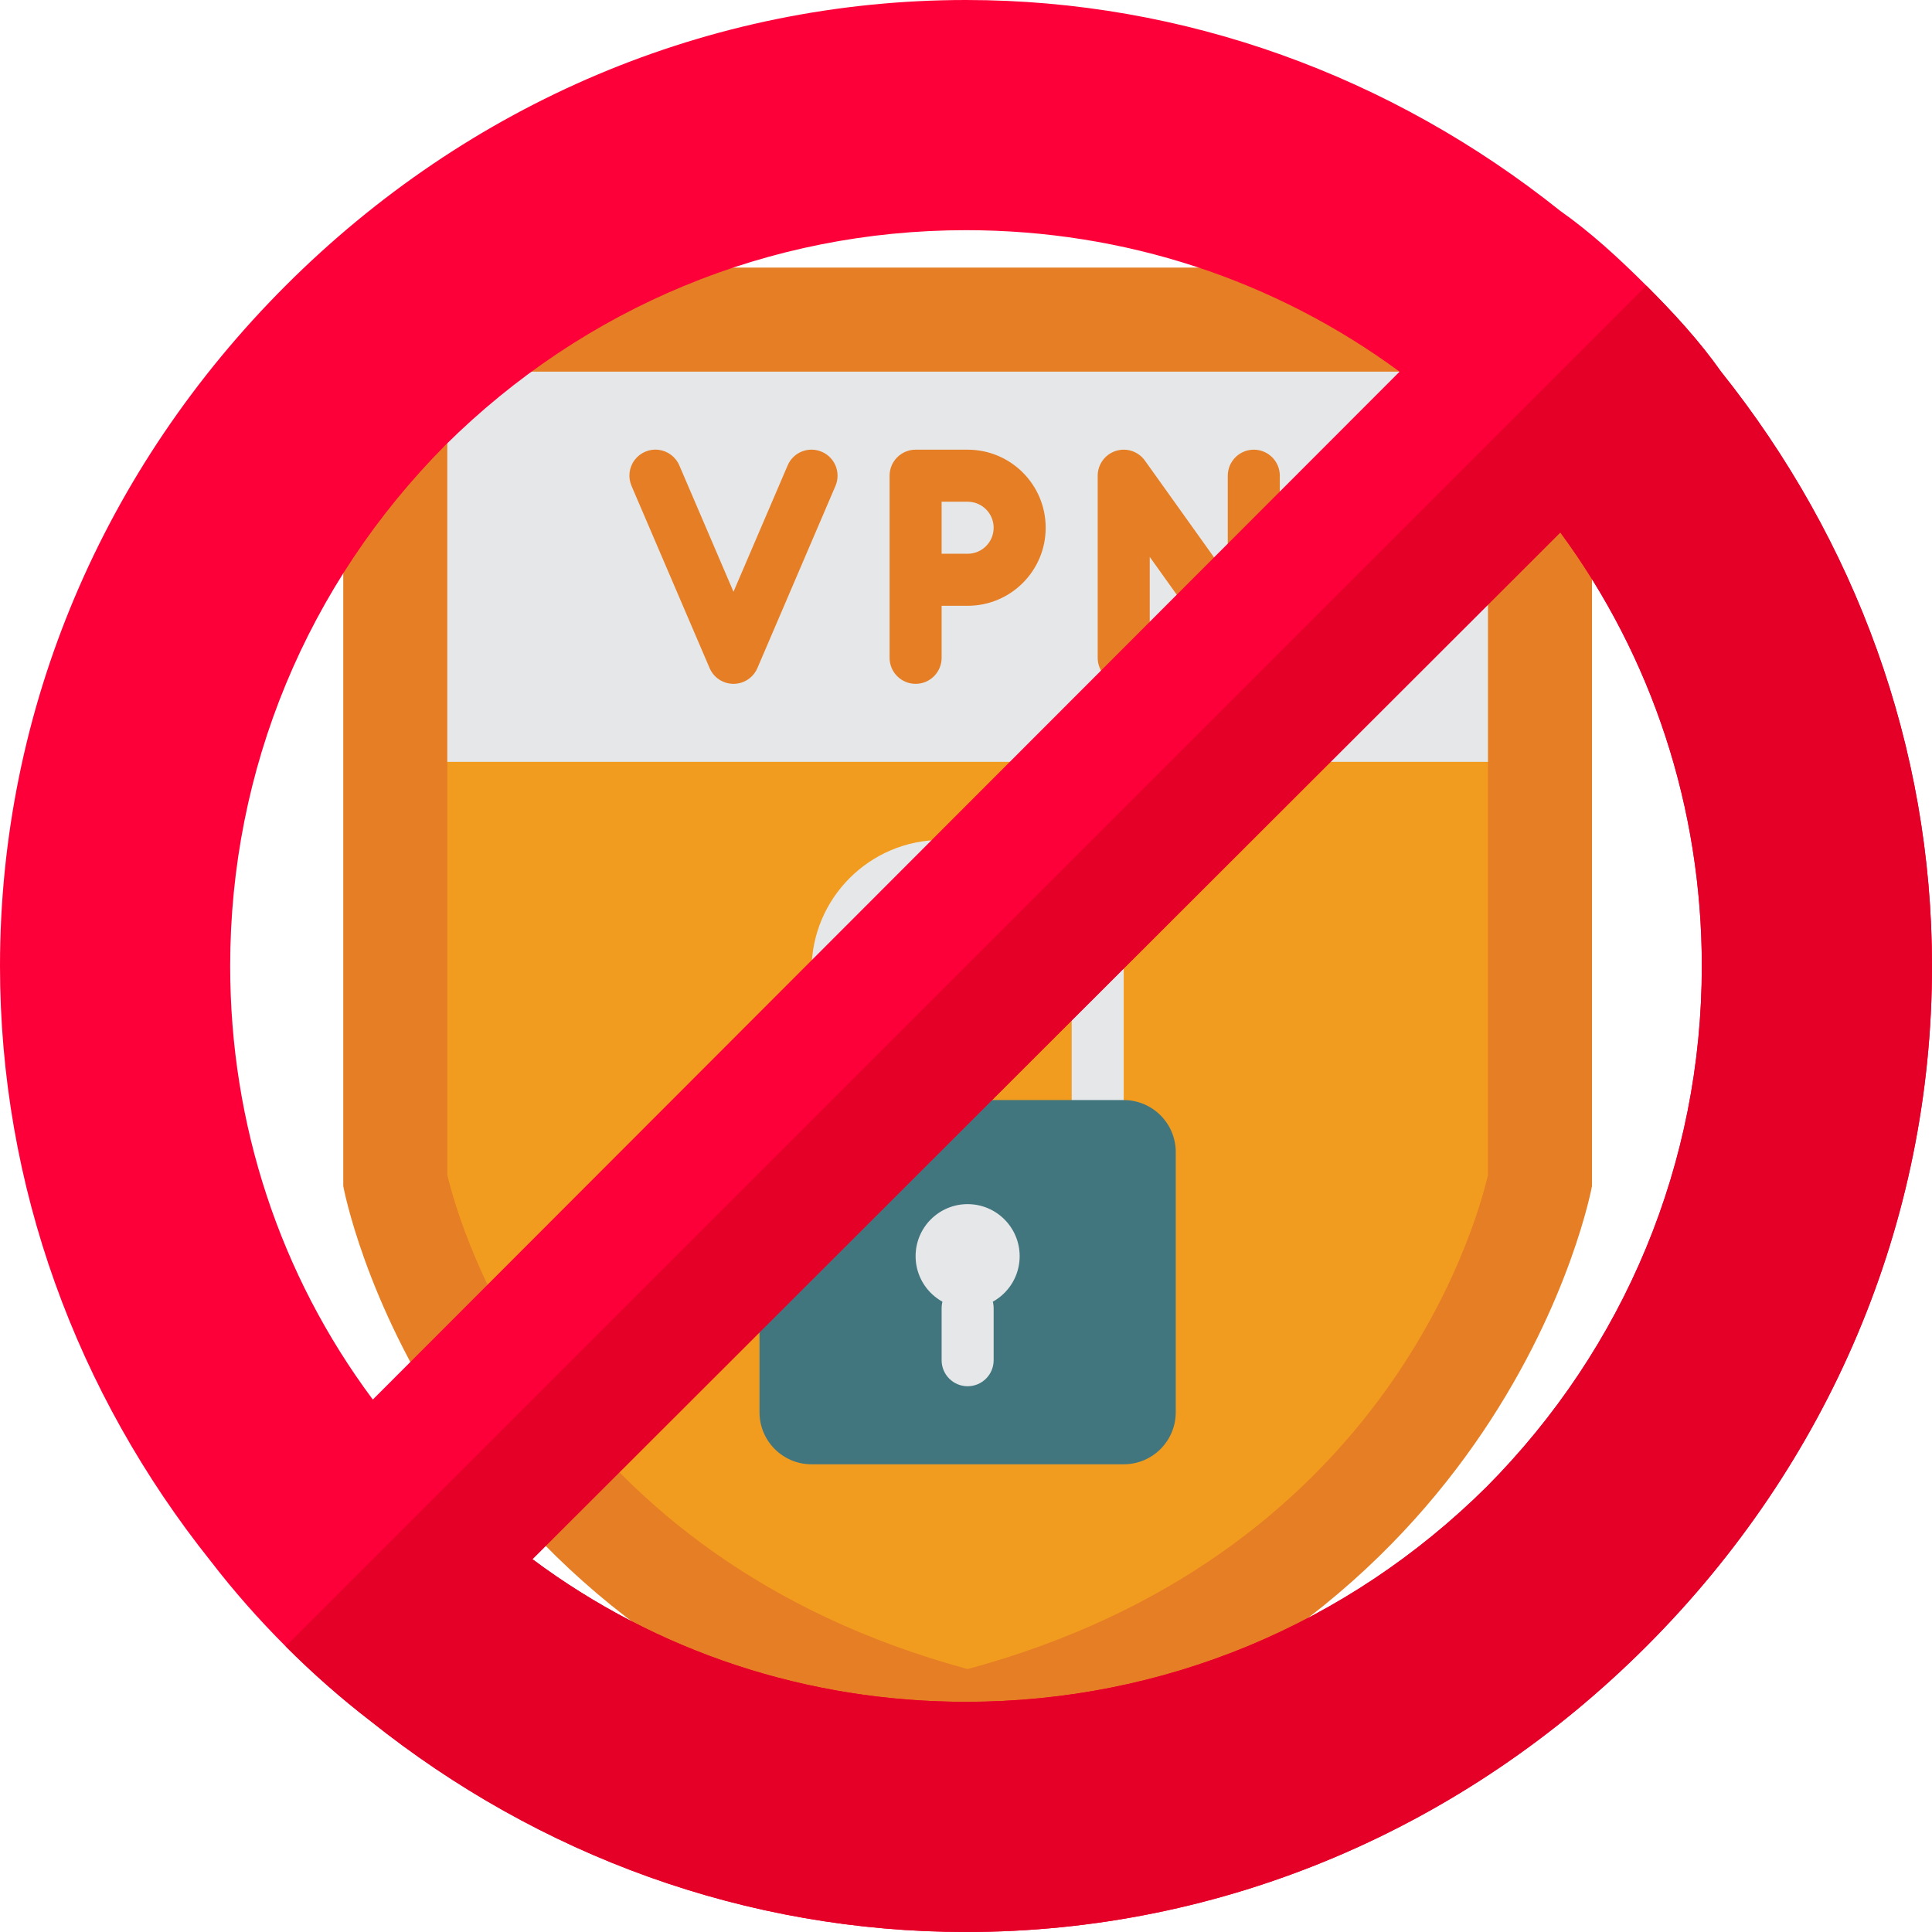
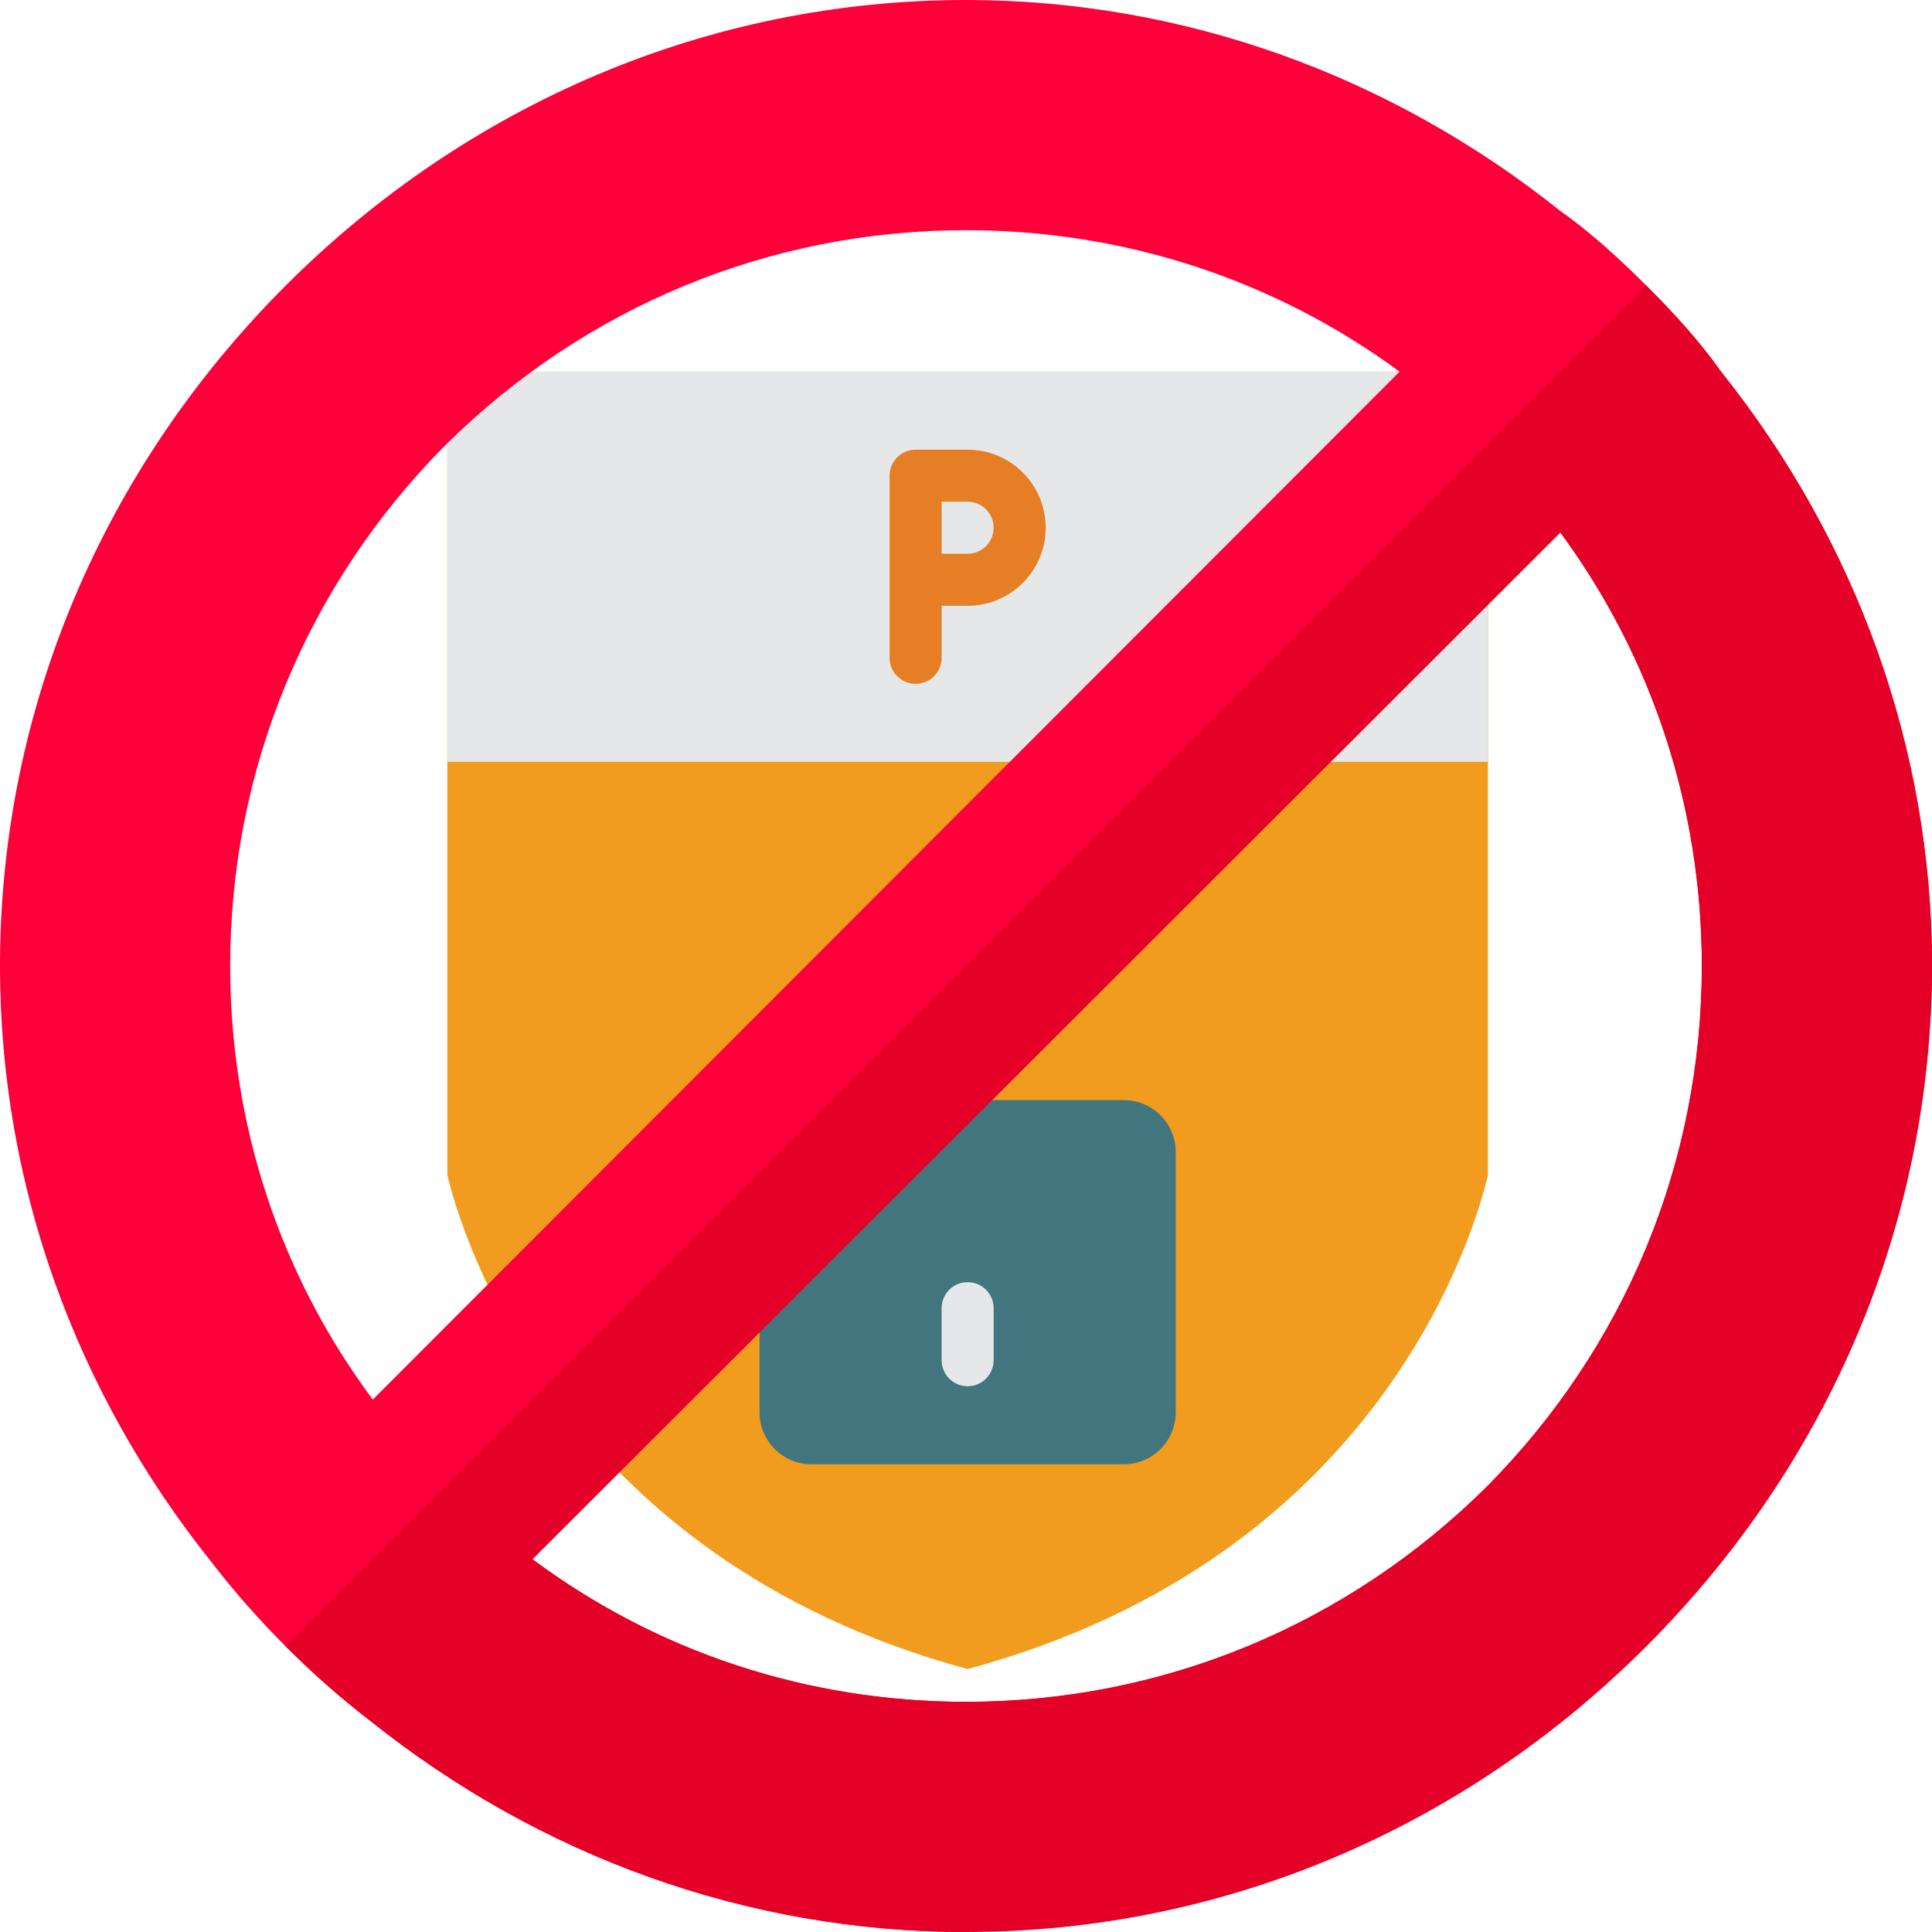
<svg xmlns="http://www.w3.org/2000/svg" width="100%" height="100%" viewBox="0 0 512 512" version="1.1" xml:space="preserve" style="fill-rule:evenodd;clip-rule:evenodd;stroke-linejoin:round;stroke-miterlimit:2;">
  <g transform="matrix(0.781,0,0,0.781,56.496,70.912)">
-     <path d="M450.207,0C459.958,0 467.862,7.904 467.862,17.655L467.862,311.652C467.862,311.652 439.614,467.478 256,512C72.386,467.478 44.138,311.652 44.138,311.652L44.138,17.655C44.138,7.904 52.042,0 61.793,0L450.207,0Z" style="fill:rgb(229,126,37);fill-rule:nonzero;" />
    <path d="M256.001,475.552C115.966,437.638 83.833,326.284 79.449,307.922L79.449,35.31L432.552,35.31L432.552,307.948C428.1,326.845 396.306,437.603 256.001,475.552Z" style="fill:rgb(242,156,31);fill-rule:nonzero;" />
    <g>
      <rect x="79.449" y="35.31" width="353.103" height="132.414" style="fill:rgb(230,231,232);" />
-       <path d="M300.139,291.31C297.798,291.311 295.552,290.381 293.896,288.725C292.24,287.069 291.311,284.824 291.311,282.482L291.311,238.344C291.295,223.725 279.448,211.877 264.828,211.861L247.173,211.861C232.554,211.877 220.706,223.724 220.69,238.344L220.69,282.482C220.69,287.357 216.738,291.31 211.862,291.31C206.986,291.31 203.034,287.358 203.034,282.482L203.034,238.344C203.063,213.979 222.807,194.235 247.172,194.206L264.827,194.206C289.192,194.235 308.936,213.979 308.965,238.344L308.965,282.482C308.966,284.823 308.036,287.069 306.38,288.725C304.726,290.381 302.48,291.311 300.139,291.31Z" style="fill:rgb(230,231,232);fill-rule:nonzero;" />
    </g>
    <g>
-       <path d="M206.513,62.509C204.362,61.574 201.927,61.538 199.75,62.409C197.573,63.28 195.834,64.986 194.923,67.147L176.552,110L158.182,67.147C156.947,64.239 154.252,62.213 151.116,61.835C147.979,61.457 144.88,62.784 142.989,65.315C141.098,67.846 140.705,71.195 141.958,74.095L168.441,135.888C169.83,139.135 173.021,141.242 176.553,141.242C180.085,141.242 183.276,139.136 184.665,135.888L211.148,74.095C213.067,69.616 210.992,64.428 206.513,62.509Z" style="fill:rgb(229,126,37);fill-rule:nonzero;" />
      <path d="M256.001,61.793L238.346,61.793C236.005,61.792 233.759,62.722 232.103,64.378C230.447,66.034 229.518,68.279 229.518,70.621L229.518,132.414C229.518,137.289 233.47,141.242 238.346,141.242C243.222,141.242 247.174,137.29 247.174,132.414L247.174,114.759L256.002,114.759C270.628,114.759 282.485,102.902 282.485,88.276C282.485,73.65 270.627,61.793 256.001,61.793ZM256.001,97.103L247.173,97.103L247.173,79.448L256.001,79.448C260.876,79.448 264.829,83.4 264.829,88.276C264.828,93.151 260.876,97.103 256.001,97.103Z" style="fill:rgb(229,126,37);fill-rule:nonzero;" />
-       <path d="M353.104,61.793C350.763,61.792 348.517,62.722 346.861,64.378C345.205,66.034 344.276,68.279 344.276,70.621L344.276,104.871L316.151,65.492C313.921,62.369 309.928,61.044 306.273,62.215C302.618,63.386 300.138,66.783 300.137,70.621L300.137,132.414C300.137,137.289 304.089,141.242 308.965,141.242C313.841,141.242 317.793,137.29 317.793,132.414L317.793,98.164L345.918,137.543C348.148,140.666 352.141,141.991 355.796,140.82C359.451,139.649 361.931,136.251 361.931,132.414L361.931,70.621C361.932,68.28 361.002,66.034 359.346,64.378C357.691,62.722 355.446,61.792 353.104,61.793Z" style="fill:rgb(229,126,37);fill-rule:nonzero;" />
    </g>
    <path d="M203.035,282.483L308.966,282.483C318.717,282.483 326.621,290.388 326.621,300.138L326.621,388.414C326.621,398.165 318.717,406.069 308.966,406.069L203.035,406.069C193.284,406.069 185.38,398.164 185.38,388.414L185.38,300.138C185.38,290.387 193.285,282.483 203.035,282.483Z" style="fill:rgb(65,118,127);fill-rule:nonzero;" />
    <g>
-       <circle cx="256.001" cy="335.448" r="17.655" style="fill:rgb(230,231,232);" />
      <path d="M256.001,379.586C253.66,379.587 251.414,378.657 249.758,377.001C248.102,375.345 247.173,373.1 247.173,370.758L247.173,353.103C247.173,348.228 251.125,344.275 256.001,344.275C260.876,344.275 264.829,348.227 264.829,353.103L264.829,370.758C264.83,373.099 263.9,375.345 262.244,377.001C260.588,378.657 258.342,379.587 256.001,379.586Z" style="fill:rgb(230,231,232);fill-rule:nonzero;" />
    </g>
  </g>
-   <path d="M456.099,98.5C450.399,90.399 443.5,82.899 436.3,75.7C429.1,68.501 421.6,61.599 413.5,55.899C368.8,20.2 313.9,0 256,0C187.899,0 123.999,27.4 75.7,75.7C27.401,124 0,187.899 0,256C0,314.2 20.2,369.099 55.901,413.8C61.901,421.598 68.5,429.098 75.7,436.3C82.9,443.5 90.4,450.099 98.2,456.099C142.899,491.8 197.8,512 256,512C324.101,512 388.001,484.6 436.3,436.3C484.6,387.999 512,324.099 512,256C512,198.1 491.8,143.2 456.099,98.5ZM61,256C61,203.8 81.4,154.9 118.001,117.999C154.9,81.4 203.8,61 256,61C298.001,61 337.899,74.2 370.901,98.5L98.8,370.899C74.2,337.899 61,297.999 61,256ZM393.999,393.999C357.1,430.6 308.2,451 256,451C213.999,451 174.101,437.8 141.099,413.2L413.5,141.1C437.8,174.099 451,213.999 451,256C451,308.2 430.6,357.1 393.999,393.999Z" style="fill:rgb(253,0,58);fill-rule:nonzero;" />
+   <path d="M456.099,98.5C450.399,90.399 443.5,82.899 436.3,75.7C429.1,68.501 421.6,61.599 413.5,55.899C368.8,20.2 313.9,0 256,0C187.899,0 123.999,27.4 75.7,75.7C27.401,124 0,187.899 0,256C0,314.2 20.2,369.099 55.901,413.8C61.901,421.598 68.5,429.098 75.7,436.3C82.9,443.5 90.4,450.099 98.2,456.099C142.899,491.8 197.8,512 256,512C484.6,387.999 512,324.099 512,256C512,198.1 491.8,143.2 456.099,98.5ZM61,256C61,203.8 81.4,154.9 118.001,117.999C154.9,81.4 203.8,61 256,61C298.001,61 337.899,74.2 370.901,98.5L98.8,370.899C74.2,337.899 61,297.999 61,256ZM393.999,393.999C357.1,430.6 308.2,451 256,451C213.999,451 174.101,437.8 141.099,413.2L413.5,141.1C437.8,174.099 451,213.999 451,256C451,308.2 430.6,357.1 393.999,393.999Z" style="fill:rgb(253,0,58);fill-rule:nonzero;" />
  <path d="M98.2,456.099C142.899,491.8 197.8,512 256,512C324.101,512 388.001,484.6 436.3,436.3C484.6,387.999 512,324.099 512,256C512,198.1 491.8,143.2 456.099,98.5C450.399,90.399 443.5,82.899 436.3,75.7L75.7,436.3C82.899,443.5 90.399,450.099 98.2,456.099ZM413.5,141.099C437.8,174.099 451,213.999 451,256C451,308.2 430.6,357.1 393.999,393.999C357.1,430.6 308.2,451 256,451C213.999,451 174.101,437.8 141.099,413.2L413.5,141.099Z" style="fill:rgb(229,0,39);fill-rule:nonzero;" />
</svg>